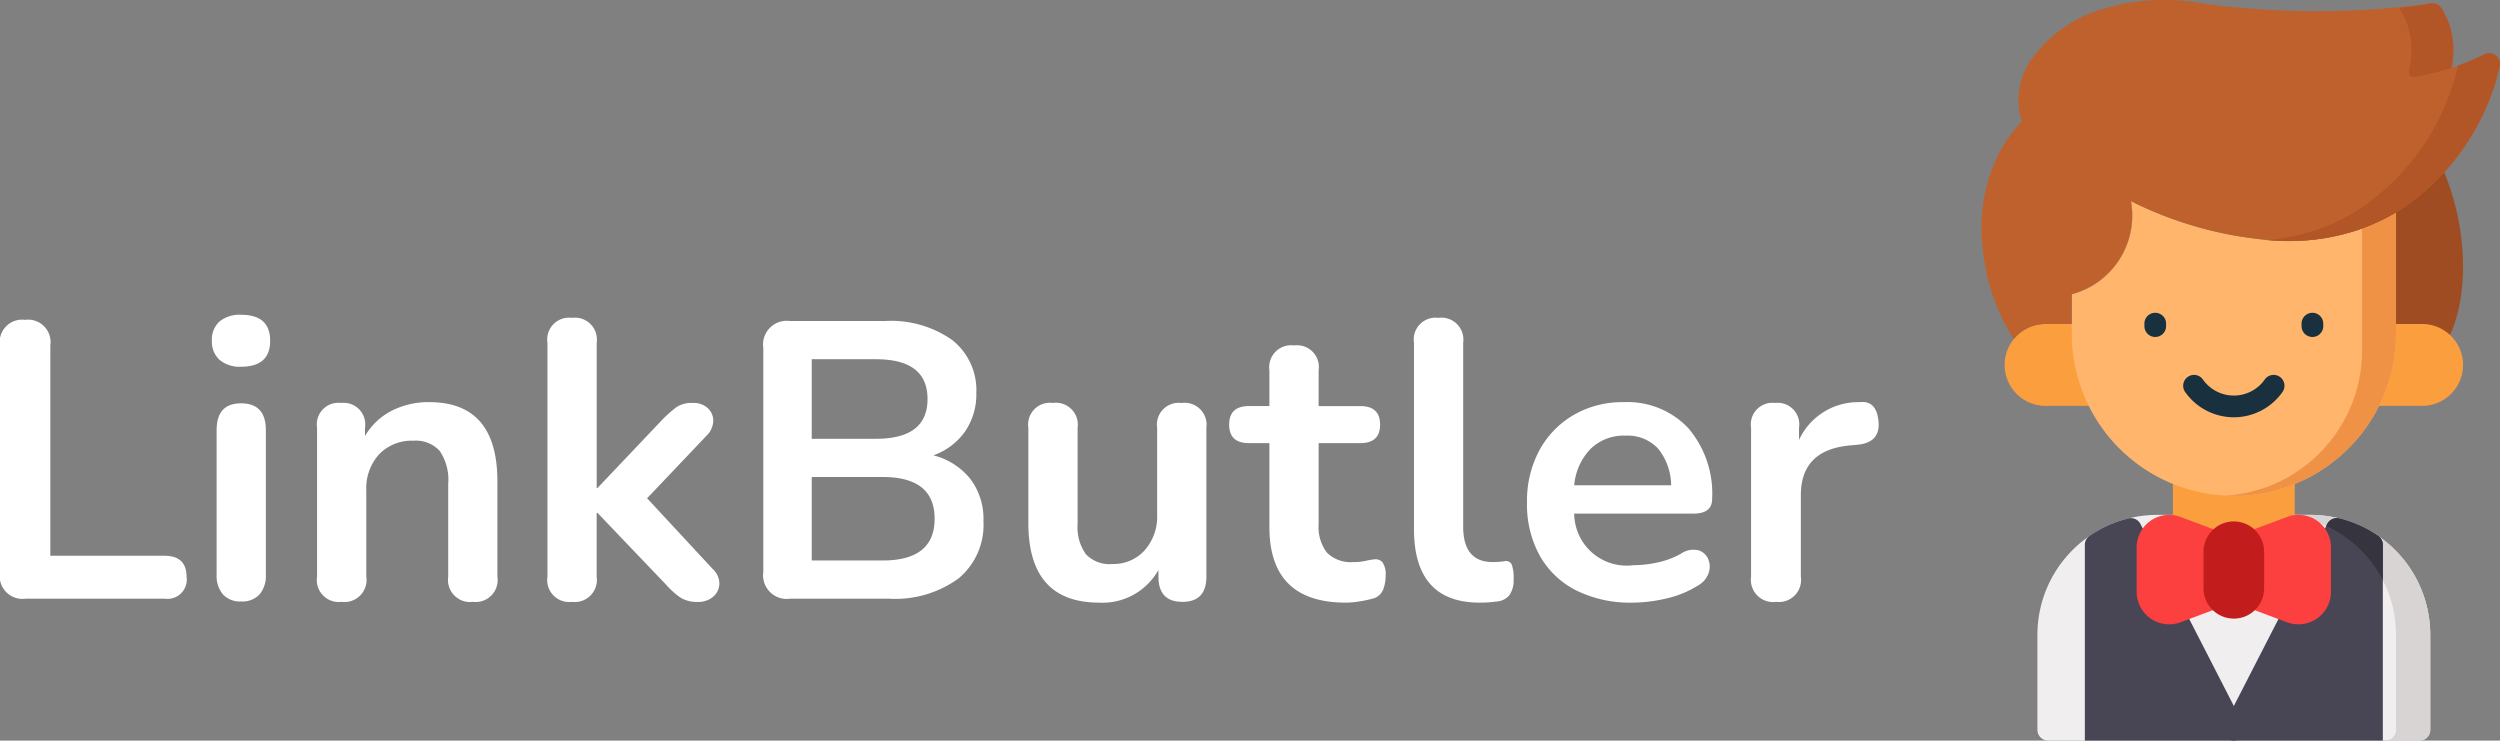
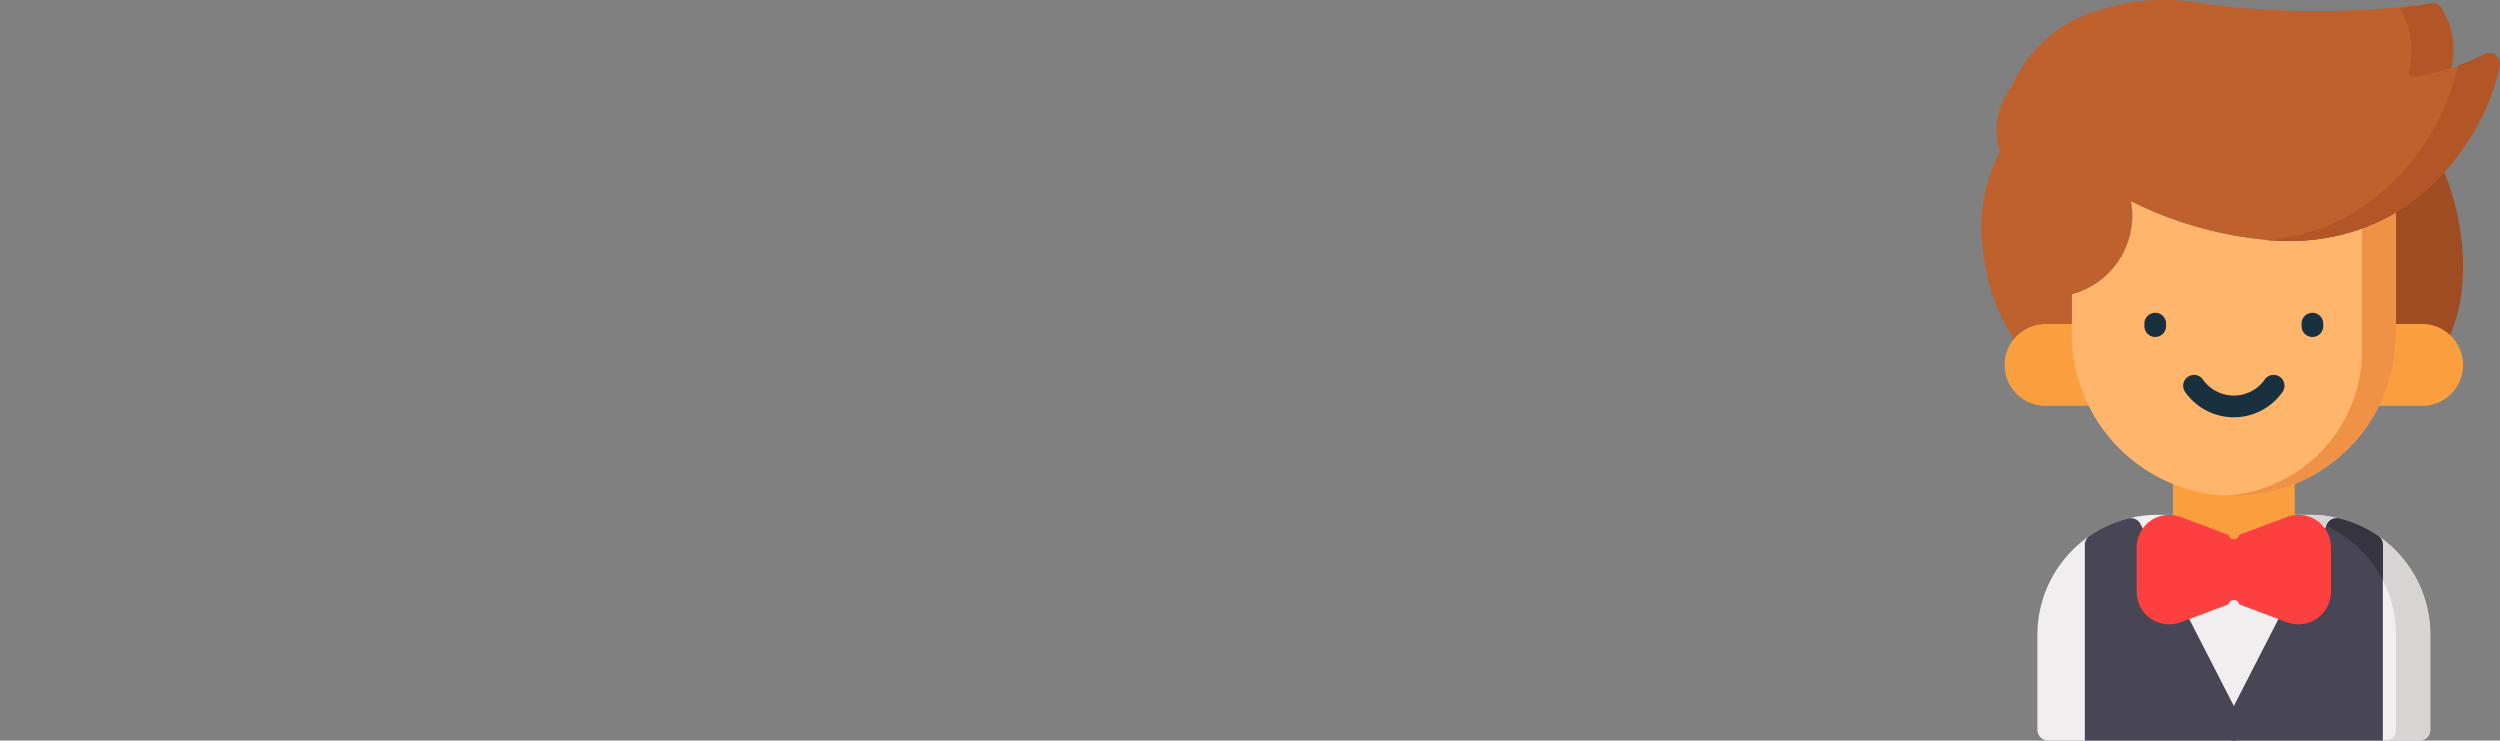
<svg xmlns="http://www.w3.org/2000/svg" width="145.992" height="43.25" viewBox="0 0 145.992 43.25">
  <rect x="0" y="0" width="145.992" height="43.25" fill="#808080" stroke="none" />
  <g transform="translate(-1850.771 -787.038)">
-     <path d="M3.266,0a1.332,1.332,0,0,1-1.5-1.518V-14.789a1.311,1.311,0,0,1,1.472-1.495,1.311,1.311,0,0,1,1.472,1.495V-2.507h6.67q1.288,0,1.288,1.242A1.128,1.128,0,0,1,11.385,0ZM15.847-13.547a1.811,1.811,0,0,1-1.254-.4,1.422,1.422,0,0,1-.448-1.115,1.415,1.415,0,0,1,.448-1.127,1.846,1.846,0,0,1,1.254-.391q1.7,0,1.7,1.518T15.847-13.547Zm0,13.708a1.341,1.341,0,0,1-1.058-.414,1.671,1.671,0,0,1-.368-1.15V-9.844q0-1.564,1.426-1.564,1.449,0,1.449,1.564V-1.4a1.671,1.671,0,0,1-.368,1.15A1.371,1.371,0,0,1,15.847.161Zm5.865.023a1.281,1.281,0,0,1-1.426-1.472V-9.982a1.261,1.261,0,0,1,1.4-1.449,1.261,1.261,0,0,1,1.4,1.449V-9.5a3.823,3.823,0,0,1,1.552-1.472,4.707,4.707,0,0,1,2.2-.506q3.979,0,3.979,4.623v5.566A1.281,1.281,0,0,1,29.394.184a1.291,1.291,0,0,1-1.449-1.472V-6.716a2.982,2.982,0,0,0-.494-1.909,1.871,1.871,0,0,0-1.529-.6,2.633,2.633,0,0,0-2.013.793,2.944,2.944,0,0,0-.748,2.1v5.037A1.291,1.291,0,0,1,21.712.184Zm13.455,0a1.281,1.281,0,0,1-1.426-1.472V-14.95A1.271,1.271,0,0,1,35.167-16.4a1.281,1.281,0,0,1,1.449,1.449v8.487h.046l3.795-4a7.277,7.277,0,0,1,.805-.713,1.564,1.564,0,0,1,.943-.253,1.231,1.231,0,0,1,.909.31,1.019,1.019,0,0,1,.311.748,1.287,1.287,0,0,1-.414.874L39.56-5.865,43.4-1.725a1.158,1.158,0,0,1,.379.886A1.024,1.024,0,0,1,43.4-.1a1.319,1.319,0,0,1-.874.288A1.822,1.822,0,0,1,41.5-.069a4.759,4.759,0,0,1-.84-.759l-4-4.186h-.046v3.726A1.291,1.291,0,0,1,35.167.184ZM47.909,0a1.382,1.382,0,0,1-1.564-1.564V-14.651a1.382,1.382,0,0,1,1.564-1.564h5.52A6.214,6.214,0,0,1,57.385-15.1a3.732,3.732,0,0,1,1.4,3.093,3.8,3.8,0,0,1-.667,2.254,3.821,3.821,0,0,1-1.84,1.38A4.049,4.049,0,0,1,58.432-7a3.872,3.872,0,0,1,.77,2.473,4.064,4.064,0,0,1-1.46,3.347A6.276,6.276,0,0,1,53.682,0Zm1.265-9.338h3.749q3.013,0,3.013-2.323t-3.013-2.323H49.174Zm0,7.107h4.14q3.036,0,3.036-2.438T53.314-7.107h-4.14ZM65.964.23q-4.14,0-4.14-4.646V-9.982a1.271,1.271,0,0,1,1.426-1.449A1.281,1.281,0,0,1,64.7-9.982V-4.37A2.714,2.714,0,0,0,65.182-2.6a1.9,1.9,0,0,0,1.541.575,2.458,2.458,0,0,0,1.886-.794,2.971,2.971,0,0,0,.736-2.1v-5.06a1.271,1.271,0,0,1,1.426-1.449A1.281,1.281,0,0,1,72.22-9.982v8.694q0,1.472-1.4,1.472t-1.4-1.472v-.391A3.736,3.736,0,0,1,65.964.23Zm14.4,0Q75.9.23,75.9-4.186v-4.9H74.7q-1.15,0-1.15-1.081t1.15-1.081h1.2V-13.34a1.281,1.281,0,0,1,1.449-1.449,1.271,1.271,0,0,1,1.426,1.449v2.093h2.438q1.15,0,1.15,1.081t-1.15,1.081H78.775v4.738a2.454,2.454,0,0,0,.483,1.656,1.979,1.979,0,0,0,1.564.552,3.088,3.088,0,0,0,.69-.069,4.286,4.286,0,0,1,.529-.092.539.539,0,0,1,.46.172,1.208,1.208,0,0,1,.184.794,2.1,2.1,0,0,1-.149.816.868.868,0,0,1-.541.495,6.233,6.233,0,0,1-.782.172A5.253,5.253,0,0,1,80.362.23Zm7.82,0q-3.841,0-3.841-4.3V-14.95A1.271,1.271,0,0,1,85.767-16.4a1.281,1.281,0,0,1,1.449,1.449V-4.209q0,2.07,1.725,2.07.184,0,.345-.012t.322-.034a.38.38,0,0,1,.437.172,2.21,2.21,0,0,1,.115.886,1.522,1.522,0,0,1-.23.9,1.045,1.045,0,0,1-.759.391A6.986,6.986,0,0,1,88.182.23Zm8.924,0a7.082,7.082,0,0,1-3.289-.713,5.069,5.069,0,0,1-2.128-2.024,6.165,6.165,0,0,1-.747-3.105,6.223,6.223,0,0,1,.725-3.059,5.324,5.324,0,0,1,2-2.059,5.65,5.65,0,0,1,2.91-.747,4.879,4.879,0,0,1,3.784,1.518,5.892,5.892,0,0,1,1.391,4.14q0,.851-1.1.851H93.7a3.063,3.063,0,0,0,3.45,3.013A6.929,6.929,0,0,0,98.5-2.1a4.9,4.9,0,0,0,1.415-.517,1.3,1.3,0,0,1,1.012-.218.907.907,0,0,1,.586.494,1.14,1.14,0,0,1,.046.816,1.357,1.357,0,0,1-.656.771,5.975,5.975,0,0,1-1.852.748A8.679,8.679,0,0,1,97.106.23Zm-.414-9.752a2.768,2.768,0,0,0-2.047.782A3.478,3.478,0,0,0,93.7-6.624H99.36a3.444,3.444,0,0,0-.771-2.151A2.432,2.432,0,0,0,96.692-9.522ZM105.5.184a1.3,1.3,0,0,1-1.472-1.472V-9.982a1.261,1.261,0,0,1,1.4-1.449,1.261,1.261,0,0,1,1.4,1.449v.713a3.8,3.8,0,0,1,3.542-2.208q.989-.115,1.1,1.127.115,1.219-1.2,1.357l-.506.046q-2.829.276-2.829,2.9v4.761A1.291,1.291,0,0,1,105.5.184Z" transform="translate(1849 822)" fill="#fff" />
    <g transform="translate(1889.681 787.038)">
      <path d="M131.325,355.94h-8.942a7.008,7.008,0,0,0-7,7v5.549a.634.634,0,0,0,.634.634h21.674a.634.634,0,0,0,.634-.634V362.94A7.008,7.008,0,0,0,131.325,355.94Z" transform="translate(-35.315 -325.873)" fill="#f0eeee" />
      <path d="M282.424,355.94h-2a7.008,7.008,0,0,1,7,7v5.549a.633.633,0,0,1-.634.634h2a.634.634,0,0,0,.634-.634V362.94A7.007,7.007,0,0,0,282.424,355.94Z" transform="translate(-186.415 -325.873)" fill="#d9d4d4" />
      <g transform="translate(82.838 30.256)">
        <path d="M157.437,370.259l-6.015-11.726a.634.634,0,0,0-.717-.326,6.955,6.955,0,0,0-2.257,1.016.634.634,0,0,0-.275.522v11.436h8.7a.634.634,0,0,0,.564-.923Z" transform="translate(-148.172 -358.188)" fill="#484655" />
        <path d="M252.735,359.224a6.956,6.956,0,0,0-2.257-1.016.634.634,0,0,0-.717.325l-6.015,11.726a.634.634,0,0,0,.564.923h8.7V359.746A.633.633,0,0,0,252.735,359.224Z" transform="translate(-235.608 -358.189)" fill="#484655" />
      </g>
      <path d="M318.359,361.819v-2.068a.633.633,0,0,0-.222-.481,7,7,0,0,0-.671-.418l-.009-.005q-.137-.074-.277-.142l-.046-.022q-.12-.057-.243-.11l-.081-.034c-.069-.029-.14-.056-.21-.083l-.114-.042c-.058-.021-.117-.04-.176-.06l-.148-.048-.141-.04c-.06-.017-.121-.034-.182-.05l-.028-.006a.634.634,0,0,0-.7.329l-.056.109A7.044,7.044,0,0,1,318.359,361.819Z" transform="translate(-218.119 -327.937)" fill="#35343f" />
      <path d="M336.818,104.322c2.415-2.5,2.348-8.916-.652-13.333h-4.2v13.194Z" transform="translate(-233.607 -83.303)" fill="#a04c22" />
      <g transform="translate(78.152 18.92)">
        <path d="M216.186,275.778v-8.055h-7.113v8.055l3.556,2.077Z" transform="translate(-199.243 -264.028)" fill="#fa9e3e" />
        <path d="M99.262,223.982v4.782h-4.17a2.391,2.391,0,1,1,0-4.782Z" transform="translate(-92.7 -223.982)" fill="#fa9e3e" />
        <path d="M336.139,223.982h-4.17v4.782h4.17a2.391,2.391,0,0,0,0-4.782Z" transform="translate(-311.758 -223.982)" fill="#fa9e3e" />
      </g>
      <g transform="translate(82.068 10.642)">
        <path d="M156.031,140.628v7.126a8.485,8.485,0,0,1-8,8.472h0a9.466,9.466,0,0,1-8.963-9.457v-2.3a4.746,4.746,0,0,0,3.534-4.6,4.81,4.81,0,0,0-.074-.839,22.178,22.178,0,0,0,8.972,2.332l.182,0A12.7,12.7,0,0,0,156.031,140.628Z" transform="translate(-139.061 -137.927)" fill="#ffb56b" />
        <path d="M142.522,127.091a4.811,4.811,0,0,1,.073.839,4.746,4.746,0,0,1-3.534,4.6v-.754c3.693-.977,2.646-5.785,2.646-5.785.2.1.4.2.6.3A4.754,4.754,0,0,1,142.522,127.091Z" transform="translate(-139.062 -125.989)" fill="#ffb56b" />
        <path d="M255.18,146.9v7.076a9.47,9.47,0,0,1-9.47,9.47c-.082,0-.163,0-.244,0h-.011c-.078,0-.155-.005-.232-.009H245.2a8.485,8.485,0,0,0,8-8.472v-7.126A11.527,11.527,0,0,0,255.18,146.9Z" transform="translate(-236.239 -145.134)" fill="#ffb56b" />
      </g>
      <path d="M255.18,146.9v7.076a9.47,9.47,0,0,1-9.47,9.47c-.082,0-.163,0-.244,0h-.011c-.078,0-.155-.005-.232-.009H245.2a8.485,8.485,0,0,0,8-8.472v-7.126A11.527,11.527,0,0,0,255.18,146.9Z" transform="translate(-154.171 -134.491)" fill="#ef9245" />
      <g transform="translate(86.316 18.242)">
        <path d="M298.634,217.391a.634.634,0,0,1-.634-.634v-.169a.634.634,0,0,1,1.267,0v.169A.634.634,0,0,1,298.634,217.391Z" transform="translate(-288.822 -215.955)" fill="#19303f" />
        <path d="M189.984,217.391a.633.633,0,0,1-.634-.634v-.169a.634.634,0,0,1,1.267,0v.169A.633.633,0,0,1,189.984,217.391Z" transform="translate(-189.35 -215.955)" fill="#19303f" />
        <path d="M218.977,261.462a3.477,3.477,0,0,1-2.858-1.5.634.634,0,0,1,1.042-.721,2.208,2.208,0,0,0,3.633,0,.634.634,0,0,1,1.042.721A3.478,3.478,0,0,1,218.977,261.462Z" transform="translate(-213.755 -255.336)" fill="#19303f" />
      </g>
      <path d="M194.549,356.291a1.9,1.9,0,0,0-1.746-.217l-2.8,1.05a.318.318,0,0,1-.623,0l-2.8-1.05a1.9,1.9,0,0,0-2.562,1.776v2.6a1.9,1.9,0,0,0,2.562,1.776l2.8-1.05a.318.318,0,0,1,.623,0l2.8,1.05a1.9,1.9,0,0,0,2.562-1.776v-2.6A1.9,1.9,0,0,0,194.549,356.291Z" transform="translate(-98.154 -325.886)" fill="#fb403f" />
-       <path d="M231.995,360.483a1.772,1.772,0,0,0-1.77,1.77v2.092a1.77,1.77,0,1,0,3.539,0v-2.092A1.772,1.772,0,0,0,231.995,360.483Z" transform="translate(-140.456 -330.033)" fill="#c21c1c" />
-       <path d="M107.074,3.84a13.714,13.714,0,0,1-5.722,8.355c-.113.073-.228.144-.343.213a11.522,11.522,0,0,1-1.971.935,12.7,12.7,0,0,1-4.355.734l-.182,0a22.178,22.178,0,0,1-8.972-2.332,4.81,4.81,0,0,1,.073.839,4.746,4.746,0,0,1-3.534,4.6V18.92H80.543a2.388,2.388,0,0,0-1.853.879,11.7,11.7,0,0,1-1.7-4.421c-.068-.384-.118-.772-.148-1.159a9.651,9.651,0,0,1,1.033-5.358A8.015,8.015,0,0,1,79.154,7.1a4.148,4.148,0,0,1,.713-3.833A7.833,7.833,0,0,1,83.649.6,12.265,12.265,0,0,1,89.7.2a49.579,49.579,0,0,0,13.268.011.634.634,0,0,1,.691.273,4.612,4.612,0,0,1,.581,3.483,13.676,13.676,0,0,0,1.891-.776.634.634,0,0,1,.941.653Z" transform="translate(0)" fill="#bf612c" />
+       <path d="M107.074,3.84a13.714,13.714,0,0,1-5.722,8.355c-.113.073-.228.144-.343.213a11.522,11.522,0,0,1-1.971.935,12.7,12.7,0,0,1-4.355.734l-.182,0a22.178,22.178,0,0,1-8.972-2.332,4.81,4.81,0,0,1,.073.839,4.746,4.746,0,0,1-3.534,4.6V18.92H80.543a2.388,2.388,0,0,0-1.853.879,11.7,11.7,0,0,1-1.7-4.421c-.068-.384-.118-.772-.148-1.159a9.651,9.651,0,0,1,1.033-5.358a4.148,4.148,0,0,1,.713-3.833A7.833,7.833,0,0,1,83.649.6,12.265,12.265,0,0,1,89.7.2a49.579,49.579,0,0,0,13.268.011.634.634,0,0,1,.691.273,4.612,4.612,0,0,1,.581,3.483,13.676,13.676,0,0,0,1.891-.776.634.634,0,0,1,.941.653Z" transform="translate(0)" fill="#bf612c" />
      <g transform="translate(93.442 0.188)">
        <path d="M287.076,36.847a.631.631,0,0,0-.677-.029,12.406,12.406,0,0,1-1.508.642s0,.007,0,.011a13.714,13.714,0,0,1-5.722,8.355c-.113.073-.228.144-.343.213a11.523,11.523,0,0,1-1.971.935,12.3,12.3,0,0,1-3.146.682q.536.043,1.058.05l.182,0a12.7,12.7,0,0,0,4.355-.734,11.527,11.527,0,0,0,1.971-.935c.115-.069.23-.14.343-.213a13.714,13.714,0,0,0,5.722-8.355A.633.633,0,0,0,287.076,36.847Z" transform="translate(-273.708 -33.819)" fill="#b25628" />
        <path d="M368.646,5.056c0-.028,0-.057,0-.085s0-.082,0-.123c0-.022,0-.044,0-.066q-.007-.2-.032-.4c0-.005,0-.01,0-.016h0a4.406,4.406,0,0,0-.659-1.841.634.634,0,0,0-.691-.273,12.683,12.683,0,0,1-1.775.251c.005.007.011.014.016.022a4.612,4.612,0,0,1,.581,3.483s-.015.1-.036.228a.268.268,0,0,0,.3.309,14.908,14.908,0,0,0,2.183-.537,4.8,4.8,0,0,0,.106-.755h0v0c0-.032,0-.064,0-.1S368.645,5.089,368.646,5.056Z" transform="translate(-357.732 -2.233)" fill="#b25628" />
      </g>
    </g>
  </g>
</svg>